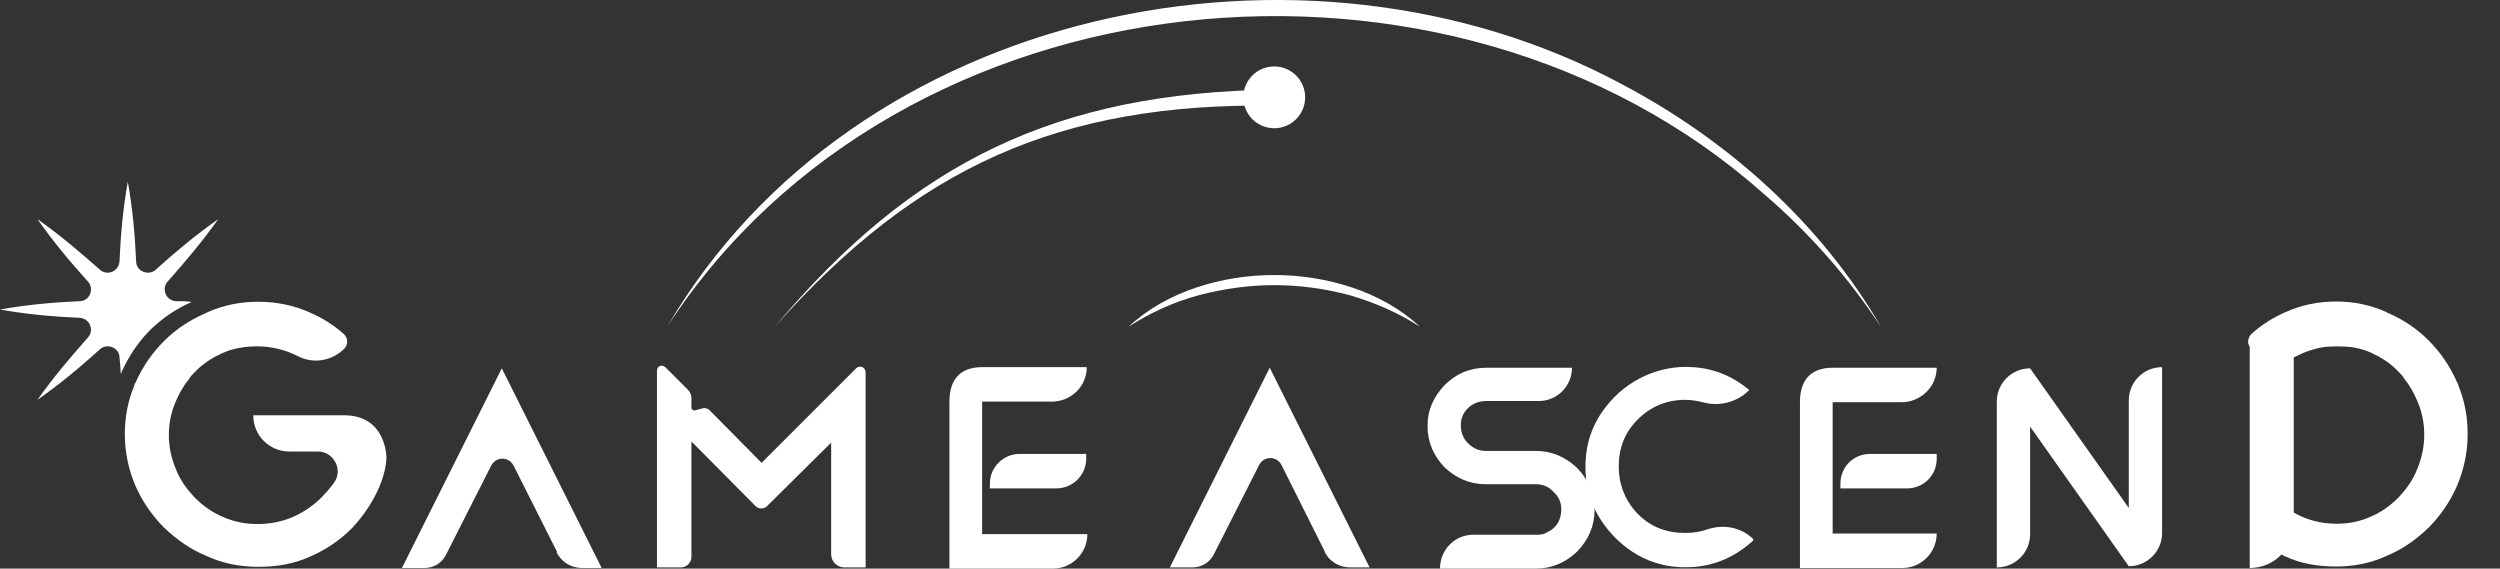
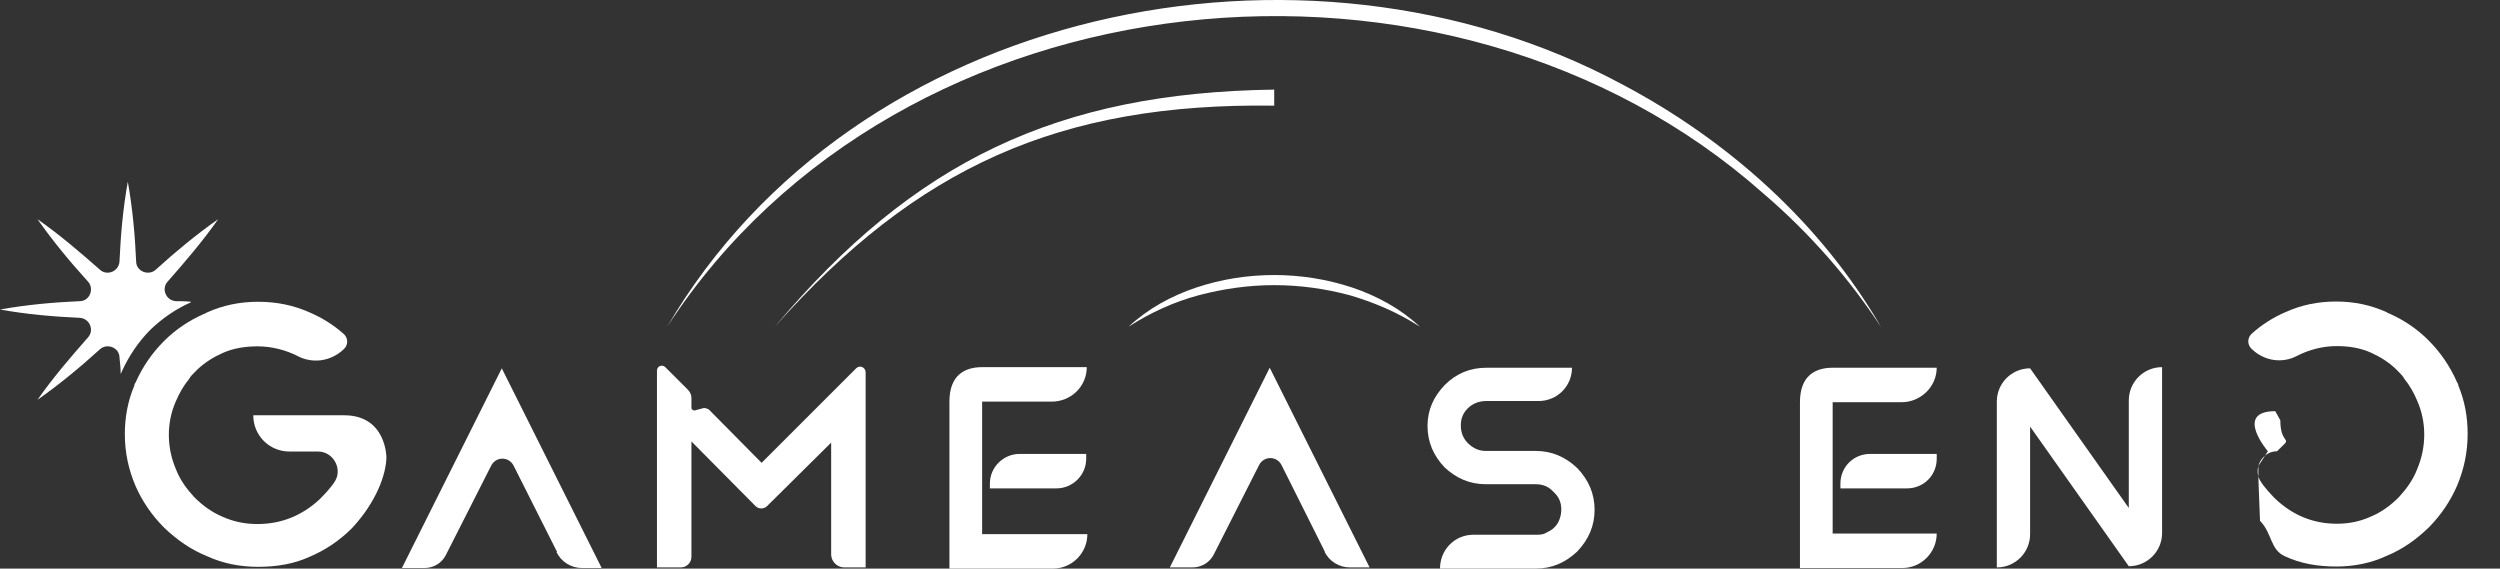
<svg xmlns="http://www.w3.org/2000/svg" width="532" height="121" viewBox="0 0 532 121" fill="none">
  <rect x="0" y="0" width="532" height="121" fill="#333333" stroke="none" />
  <path d="M453.008 85.21V108.101L432.007 78.381C428.085 78.381 424.922 81.543 424.922 85.463V120.747C428.844 120.747 432.007 117.586 432.007 113.665V90.775L453.008 120.494C456.93 120.494 460.093 117.333 460.093 113.412V78.128C456.171 78.128 453.008 81.29 453.008 85.21Z" fill="white" />
  <path d="M162.068 98.489L150.808 87.108C150.808 87.108 150.049 86.728 149.669 86.855L147.771 87.36C147.771 87.36 147.139 87.234 147.139 86.855V84.705C147.139 84.072 146.886 83.44 146.38 82.934L141.572 78.129C140.939 77.496 139.801 77.876 139.801 78.887V120.747H144.861C146.127 120.747 147.139 119.736 147.139 118.471V93.937L160.802 107.721C161.435 108.354 162.574 108.354 163.206 107.721L176.87 94.19V117.965C176.87 119.483 178.135 120.747 179.653 120.747H184.208V79.267C184.208 78.129 182.943 77.623 182.184 78.381L162.194 98.363L162.068 98.489Z" fill="white" />
  <path d="M208.997 113.665V85.463H223.8C227.975 85.463 231.264 82.175 231.264 78.128H208.997C205.202 78.128 202.039 79.899 202.039 85.463V121H224.053C228.101 121 231.391 117.712 231.391 113.665H209.377C209.377 113.665 209.124 113.665 208.997 113.665Z" fill="white" />
  <path d="M216.974 96.593H231.144V97.605C231.144 101.146 228.234 103.928 224.818 103.928H210.648V102.916C210.648 99.375 213.558 96.593 216.974 96.593Z" fill="white" />
  <path d="M389.99 113.539V85.59H404.665C408.714 85.59 412.13 82.302 412.13 78.255H389.99C386.194 78.255 383.031 80.025 383.031 85.59V120.874H404.792C408.84 120.874 412.13 117.586 412.13 113.539H390.369C390.369 113.539 390.116 113.539 389.99 113.539Z" fill="white" />
  <path d="M397.966 96.592H412.136V97.604C412.136 101.145 409.353 103.927 405.81 103.927H391.641V102.916C391.641 99.374 394.424 96.592 397.966 96.592Z" fill="white" />
  <path d="M118.548 117.459L109.312 99.122C108.3 97.098 105.517 97.098 104.505 99.122L94.889 118.091C94.004 119.862 92.233 120.874 90.335 120.874H85.527L106.782 78.381L128.037 120.874H123.862C121.584 120.874 119.434 119.609 118.421 117.459H118.548Z" fill="white" />
  <path d="M281.962 117.459L272.726 98.995C271.714 96.972 268.931 96.972 267.919 98.995L258.304 117.965C257.418 119.736 255.647 120.747 253.749 120.747H248.941L270.196 78.255L291.451 120.747H287.276C284.998 120.747 282.848 119.483 281.835 117.333L281.962 117.459Z" fill="white" />
  <path d="M82.233 97.098C82.233 100.892 80.082 106.836 74.895 112.4C72.239 115.056 69.202 117.079 65.913 118.47C62.623 119.988 58.954 120.62 54.906 120.62C50.984 120.62 47.315 119.862 44.026 118.344C40.61 116.953 37.7 114.929 34.916 112.274C32.26 109.618 30.235 106.583 28.844 103.421C27.326 99.88 26.566 96.213 26.566 92.419C26.566 88.751 27.199 85.337 28.591 82.048C28.591 81.796 28.717 81.543 28.844 81.416C30.362 78.001 32.386 75.093 34.916 72.564C37.447 70.034 40.357 68.137 43.52 66.746C43.646 66.746 43.899 66.62 44.026 66.493C47.441 64.976 50.984 64.217 54.906 64.217C58.954 64.217 62.497 64.976 65.913 66.493C68.57 67.631 70.973 69.149 73.124 71.046C74.136 71.931 74.136 73.449 73.124 74.334C70.467 76.863 66.545 77.496 63.256 75.725C60.726 74.46 57.816 73.702 54.779 73.702C52.249 73.702 49.719 74.081 47.441 75.093C45.417 75.978 43.646 77.116 42.128 78.507C41.875 78.76 41.622 79.013 41.369 79.266C40.989 79.646 40.483 80.151 40.23 80.657C39.092 82.048 38.206 83.566 37.447 85.337C36.435 87.613 35.929 90.016 35.929 92.545C35.929 95.074 36.435 97.477 37.447 99.88C38.332 102.156 39.724 104.053 41.369 105.824C43.267 107.721 45.291 109.112 47.441 109.997C49.719 111.009 52.123 111.515 54.779 111.515C59.84 111.515 64.268 109.744 68.064 106.203C68.57 105.697 70.467 103.8 71.353 102.283C72.871 99.627 70.847 96.086 67.684 96.086H61.611C57.31 96.086 53.894 92.671 53.894 88.372H73.251C82.233 88.372 82.233 97.351 82.233 97.351V97.098Z" fill="white" />
-   <path d="M373.06 114.93C373.06 114.93 373.06 114.93 373.06 115.056C369.391 118.344 365.343 120.241 360.662 120.621C356.613 121 353.577 120.115 353.577 120.115C349.908 119.229 346.618 117.332 343.709 114.424C339.534 110.124 337.383 105.192 337.383 99.374C337.383 94.569 338.774 90.269 341.811 86.475C346.112 80.91 353.071 77.622 360.156 78.128C364.71 78.381 368.632 80.025 372.175 82.934V83.06C369.644 85.59 365.849 86.601 362.306 85.59C361.168 85.337 360.029 85.084 358.637 85.084C354.715 85.084 351.3 86.475 348.516 89.257C345.733 92.039 344.468 95.328 344.468 99.248C344.468 103.168 345.859 106.583 348.516 109.365C351.3 112.147 354.589 113.412 358.637 113.412C360.282 113.412 361.927 113.159 363.318 112.653C366.734 111.515 370.403 112.147 373.06 114.677V114.93Z" fill="white" />
  <path d="M307.446 99.501C305.043 96.972 303.777 94.063 303.777 90.648C303.777 87.234 305.043 84.452 307.446 81.922C309.85 79.519 312.76 78.255 316.302 78.255H334.521C334.521 82.175 331.358 85.337 327.436 85.337H316.302C315.543 85.337 314.784 85.463 314.152 85.716C313.519 85.969 312.886 86.349 312.38 86.855C311.874 87.36 311.495 87.866 311.242 88.499C310.989 89.131 310.862 89.763 310.862 90.522C310.862 92.04 311.368 93.304 312.38 94.316C313.519 95.454 314.784 95.96 316.176 95.96H326.803C330.219 95.96 333.129 97.225 335.659 99.627C338.063 102.157 339.328 105.066 339.328 108.48C339.328 111.895 338.063 114.803 335.659 117.333C333.129 119.736 330.219 121 326.803 121H306.434C306.434 116.953 309.597 113.792 313.519 113.792H326.803C327.562 113.792 328.321 113.792 328.954 113.412C329.713 113.033 330.219 112.78 330.725 112.274C331.231 111.768 331.611 111.262 331.864 110.504C332.117 109.871 332.243 109.112 332.243 108.354C332.243 106.963 331.737 105.698 330.599 104.686C329.587 103.548 328.321 103.042 326.803 103.042H316.176C312.76 103.042 309.85 101.777 307.32 99.375L307.446 99.501Z" fill="white" />
-   <path d="M505.057 73.702C505.057 68.517 500.376 64.344 494.683 64.344C484.554 67.083 476.781 70.971 478.742 73.702V120.874C483.929 120.874 488.104 116.7 488.104 111.515V73.702H496.581H505.057Z" fill="white" />
  <path d="M480.577 99.165C480.577 102.958 480.577 101.372 480.933 110.832C483.553 113.487 483.054 117.014 486.299 118.404C489.544 119.921 493.163 120.554 497.157 120.554C501.026 120.554 504.645 119.795 507.89 118.278C511.26 116.887 514.13 114.864 516.876 112.209C519.497 109.554 521.494 106.52 522.867 103.359C524.364 99.819 525.113 96.153 525.113 92.36C525.113 88.693 524.489 85.279 523.116 81.992C523.116 81.739 522.992 81.487 522.867 81.36C521.369 77.947 519.372 75.039 516.876 72.51C514.38 69.981 511.51 68.085 508.389 66.694C508.265 66.694 508.015 66.568 507.89 66.441C504.521 64.924 501.026 64.165 497.157 64.165C493.163 64.165 489.669 64.924 486.299 66.441C483.678 67.579 481.307 69.096 479.185 70.993C478.187 71.878 478.187 73.395 479.185 74.28C481.806 76.809 485.675 77.441 488.92 75.671C491.416 74.406 494.287 73.648 497.282 73.648C499.778 73.648 502.274 74.027 504.521 75.039C506.517 75.924 508.265 77.061 509.762 78.452C510.012 78.705 510.262 78.958 510.511 79.211C510.886 79.59 511.385 80.096 511.634 80.602C512.758 81.992 513.631 83.509 514.38 85.279C515.379 87.555 515.878 89.957 515.878 92.486C515.878 95.015 515.379 97.417 514.38 99.819C513.506 102.095 512.134 103.991 510.511 105.761C508.639 107.658 506.642 109.048 504.521 109.933C502.274 110.945 499.903 111.451 497.282 111.451C492.29 111.451 487.922 109.681 484.177 106.141C483.678 105.635 481.806 103.738 480.933 102.221C479.435 99.566 481.432 96.026 484.552 96.026L486.299 94.304C487.028 93.332 485.256 93.742 485.256 89.443L484.177 87.499C475.316 87.499 482.599 96.026 482.599 96.026L480.577 99.165Z" fill="white" />
  <path d="M40.611 64.343C37.449 65.734 34.665 67.632 32.008 70.161C29.478 72.69 27.454 75.725 25.936 79.013C25.936 79.266 25.683 79.393 25.683 79.646C25.683 78.507 25.556 77.243 25.43 76.105C25.43 73.955 22.773 72.943 21.255 74.334C17.08 78.128 12.652 81.796 7.97 85.084C11.26 80.404 14.929 76.105 18.724 71.805C20.116 70.287 19.104 67.758 16.953 67.632C11.26 67.379 5.567 66.873 0 65.861C5.693 64.849 11.26 64.343 16.953 64.09C19.104 64.09 20.116 61.435 18.724 59.917C14.929 55.744 11.26 51.317 7.97 46.638C12.652 49.926 16.953 53.594 21.255 57.388C22.773 58.779 25.303 57.767 25.43 55.617C25.683 49.926 26.189 44.235 27.201 38.671C28.213 44.362 28.719 49.926 28.972 55.617C28.972 57.767 31.629 58.779 33.147 57.388C37.322 53.594 41.75 49.926 46.431 46.638C43.142 51.317 39.473 55.617 35.677 59.917C34.286 61.435 35.298 63.964 37.449 64.09C38.461 64.09 39.599 64.09 40.611 64.217V64.343Z" fill="white" />
  <path d="M141.977 69.529C181.702 1.49 277.348 -18.491 345.161 17.931C367.68 29.819 387.543 47.524 400.321 69.655C393.363 59.032 384.887 49.421 375.271 41.2C308.345 -18.238 191.444 -6.603 141.977 69.529Z" fill="white" />
  <path d="M164.879 69.528C194.484 34.245 225.1 19.701 271.152 19.069V22.483C225.48 21.851 195.116 35.509 164.879 69.528Z" fill="white" />
-   <path d="M271.157 27.289C274.79 27.289 277.736 24.345 277.736 20.713C277.736 17.081 274.79 14.137 271.157 14.137C267.524 14.137 264.578 17.081 264.578 20.713C264.578 24.345 267.524 27.289 271.157 27.289Z" fill="white" />
  <path d="M240.16 69.529C244.209 65.735 249.269 62.953 254.583 61.182C259.897 59.412 265.463 58.526 271.156 58.526C276.723 58.526 282.416 59.412 287.73 61.182C293.044 62.953 298.104 65.735 302.153 69.529C297.472 66.494 292.411 64.344 287.224 62.826C282.037 61.435 276.597 60.676 271.156 60.676C265.716 60.676 260.403 61.435 255.089 62.826C249.902 64.217 244.841 66.494 240.16 69.529Z" fill="white" />
</svg>